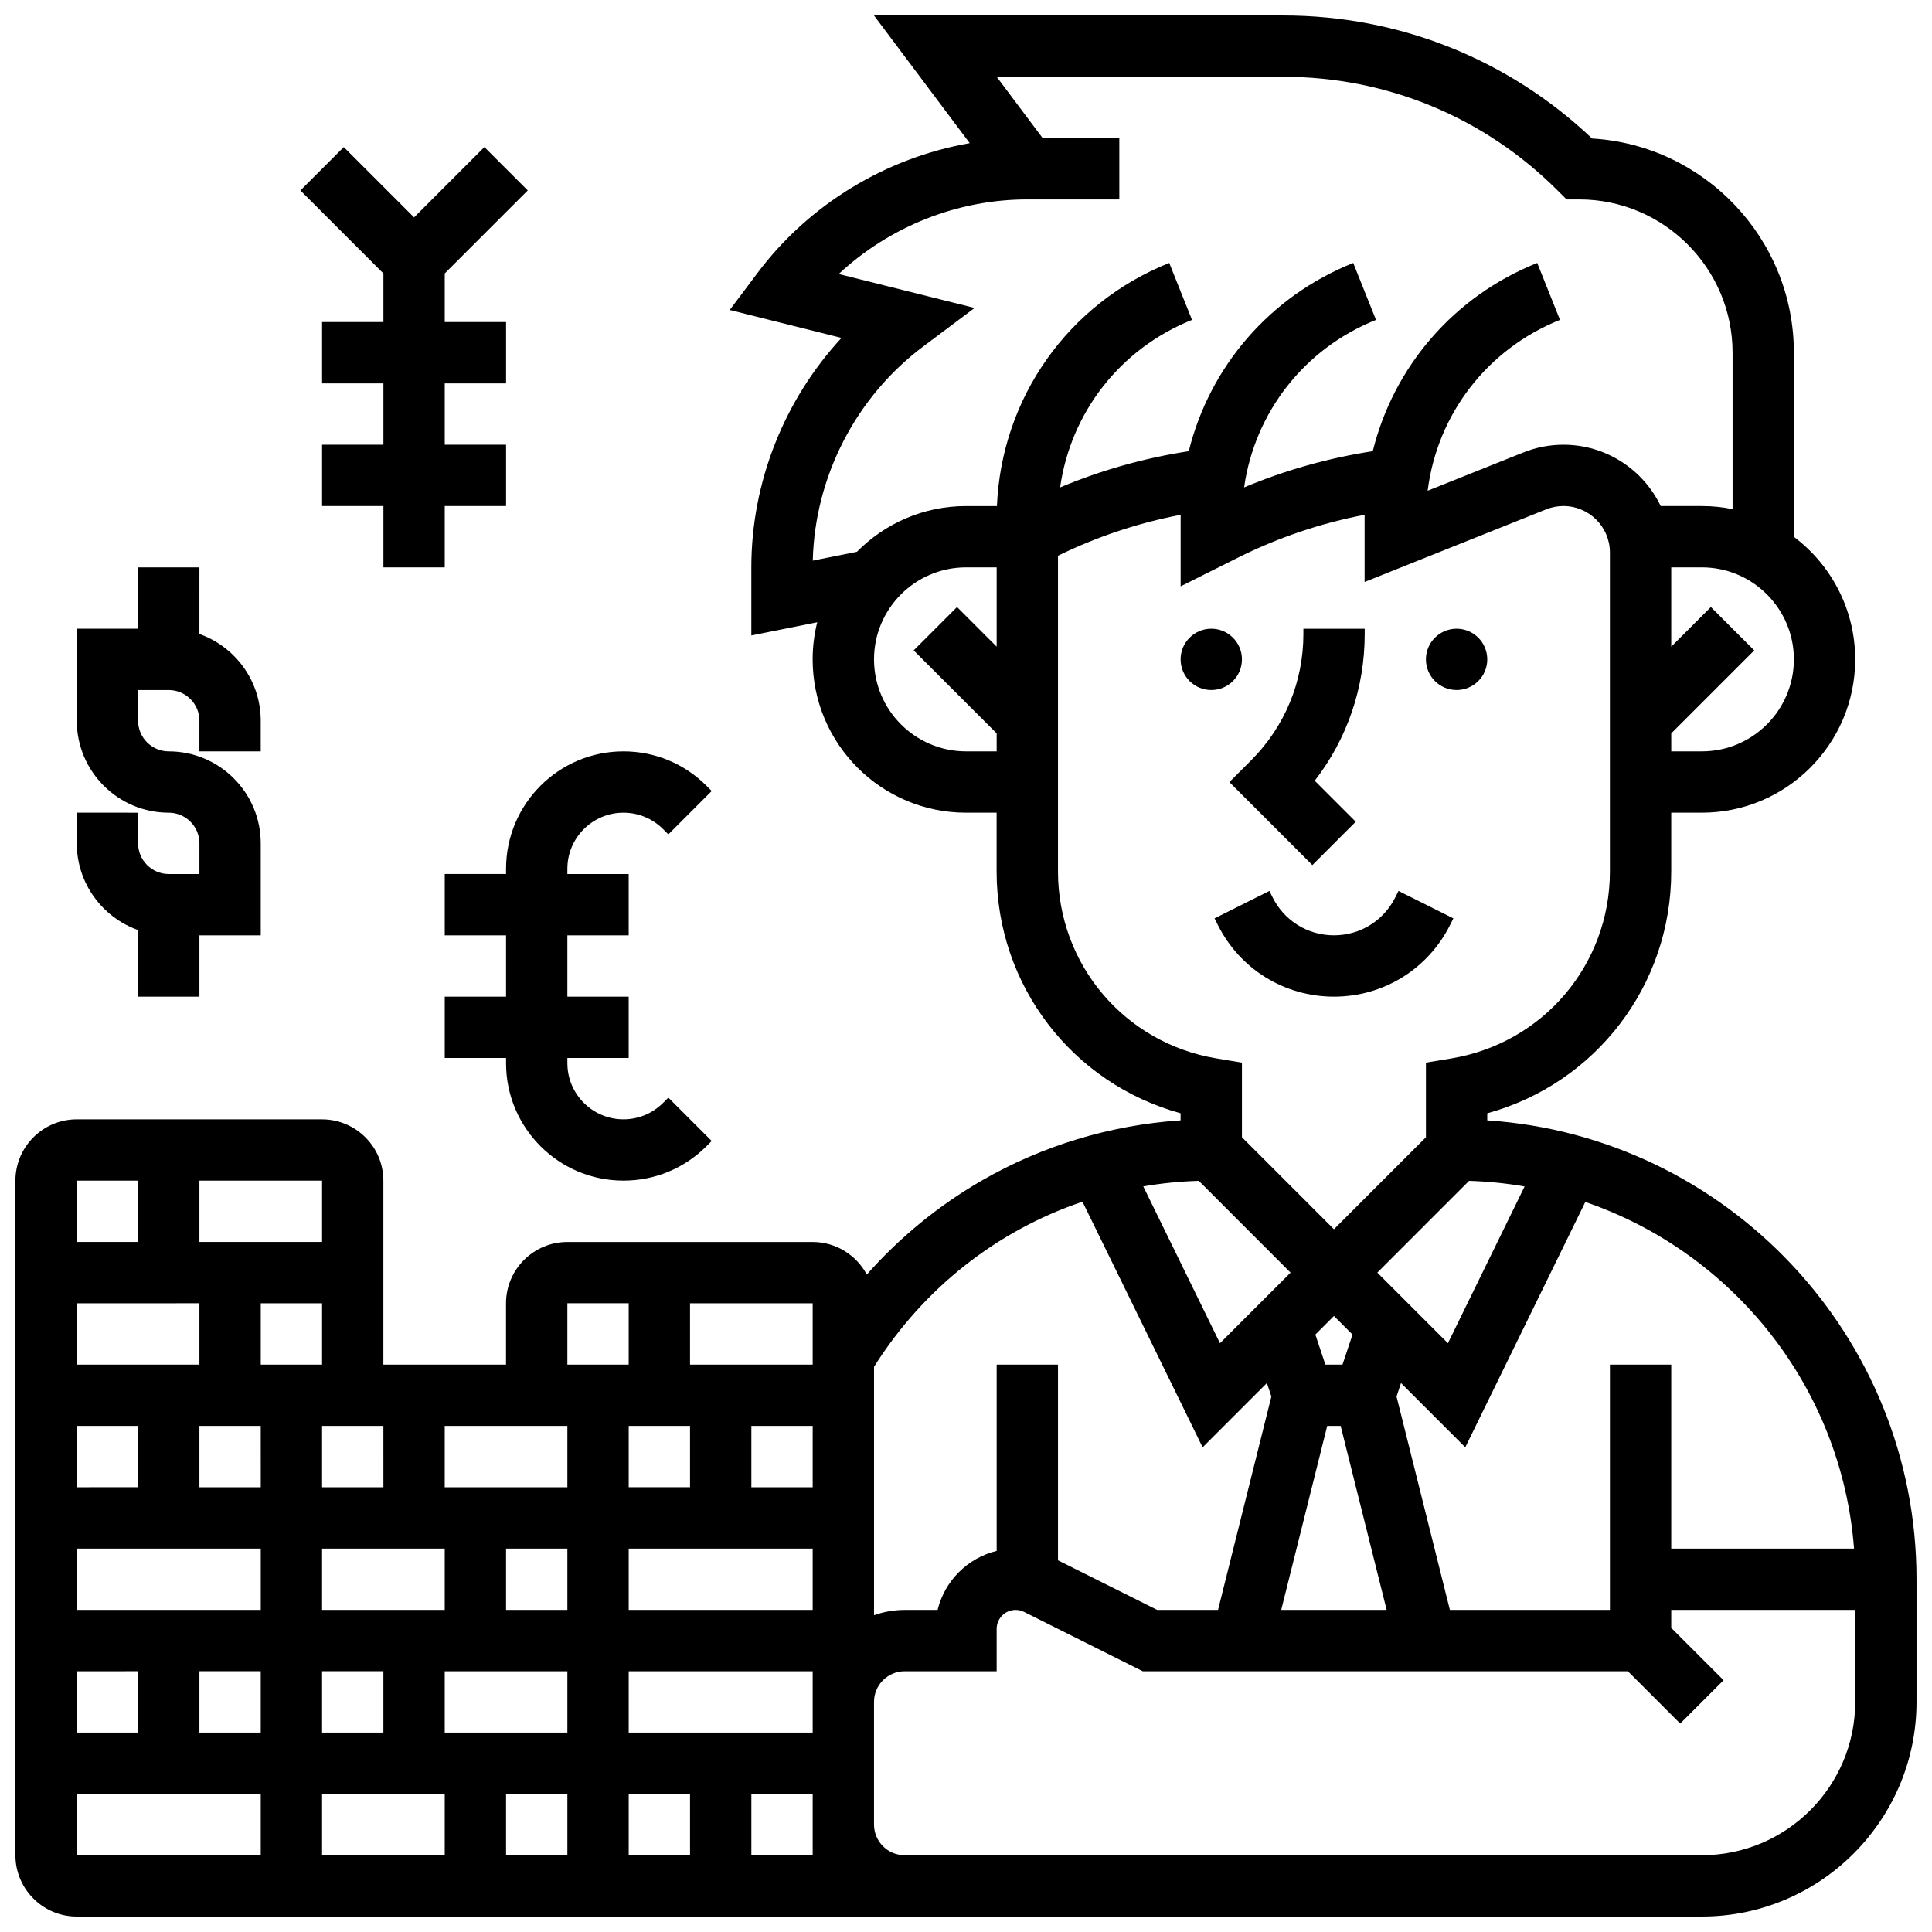
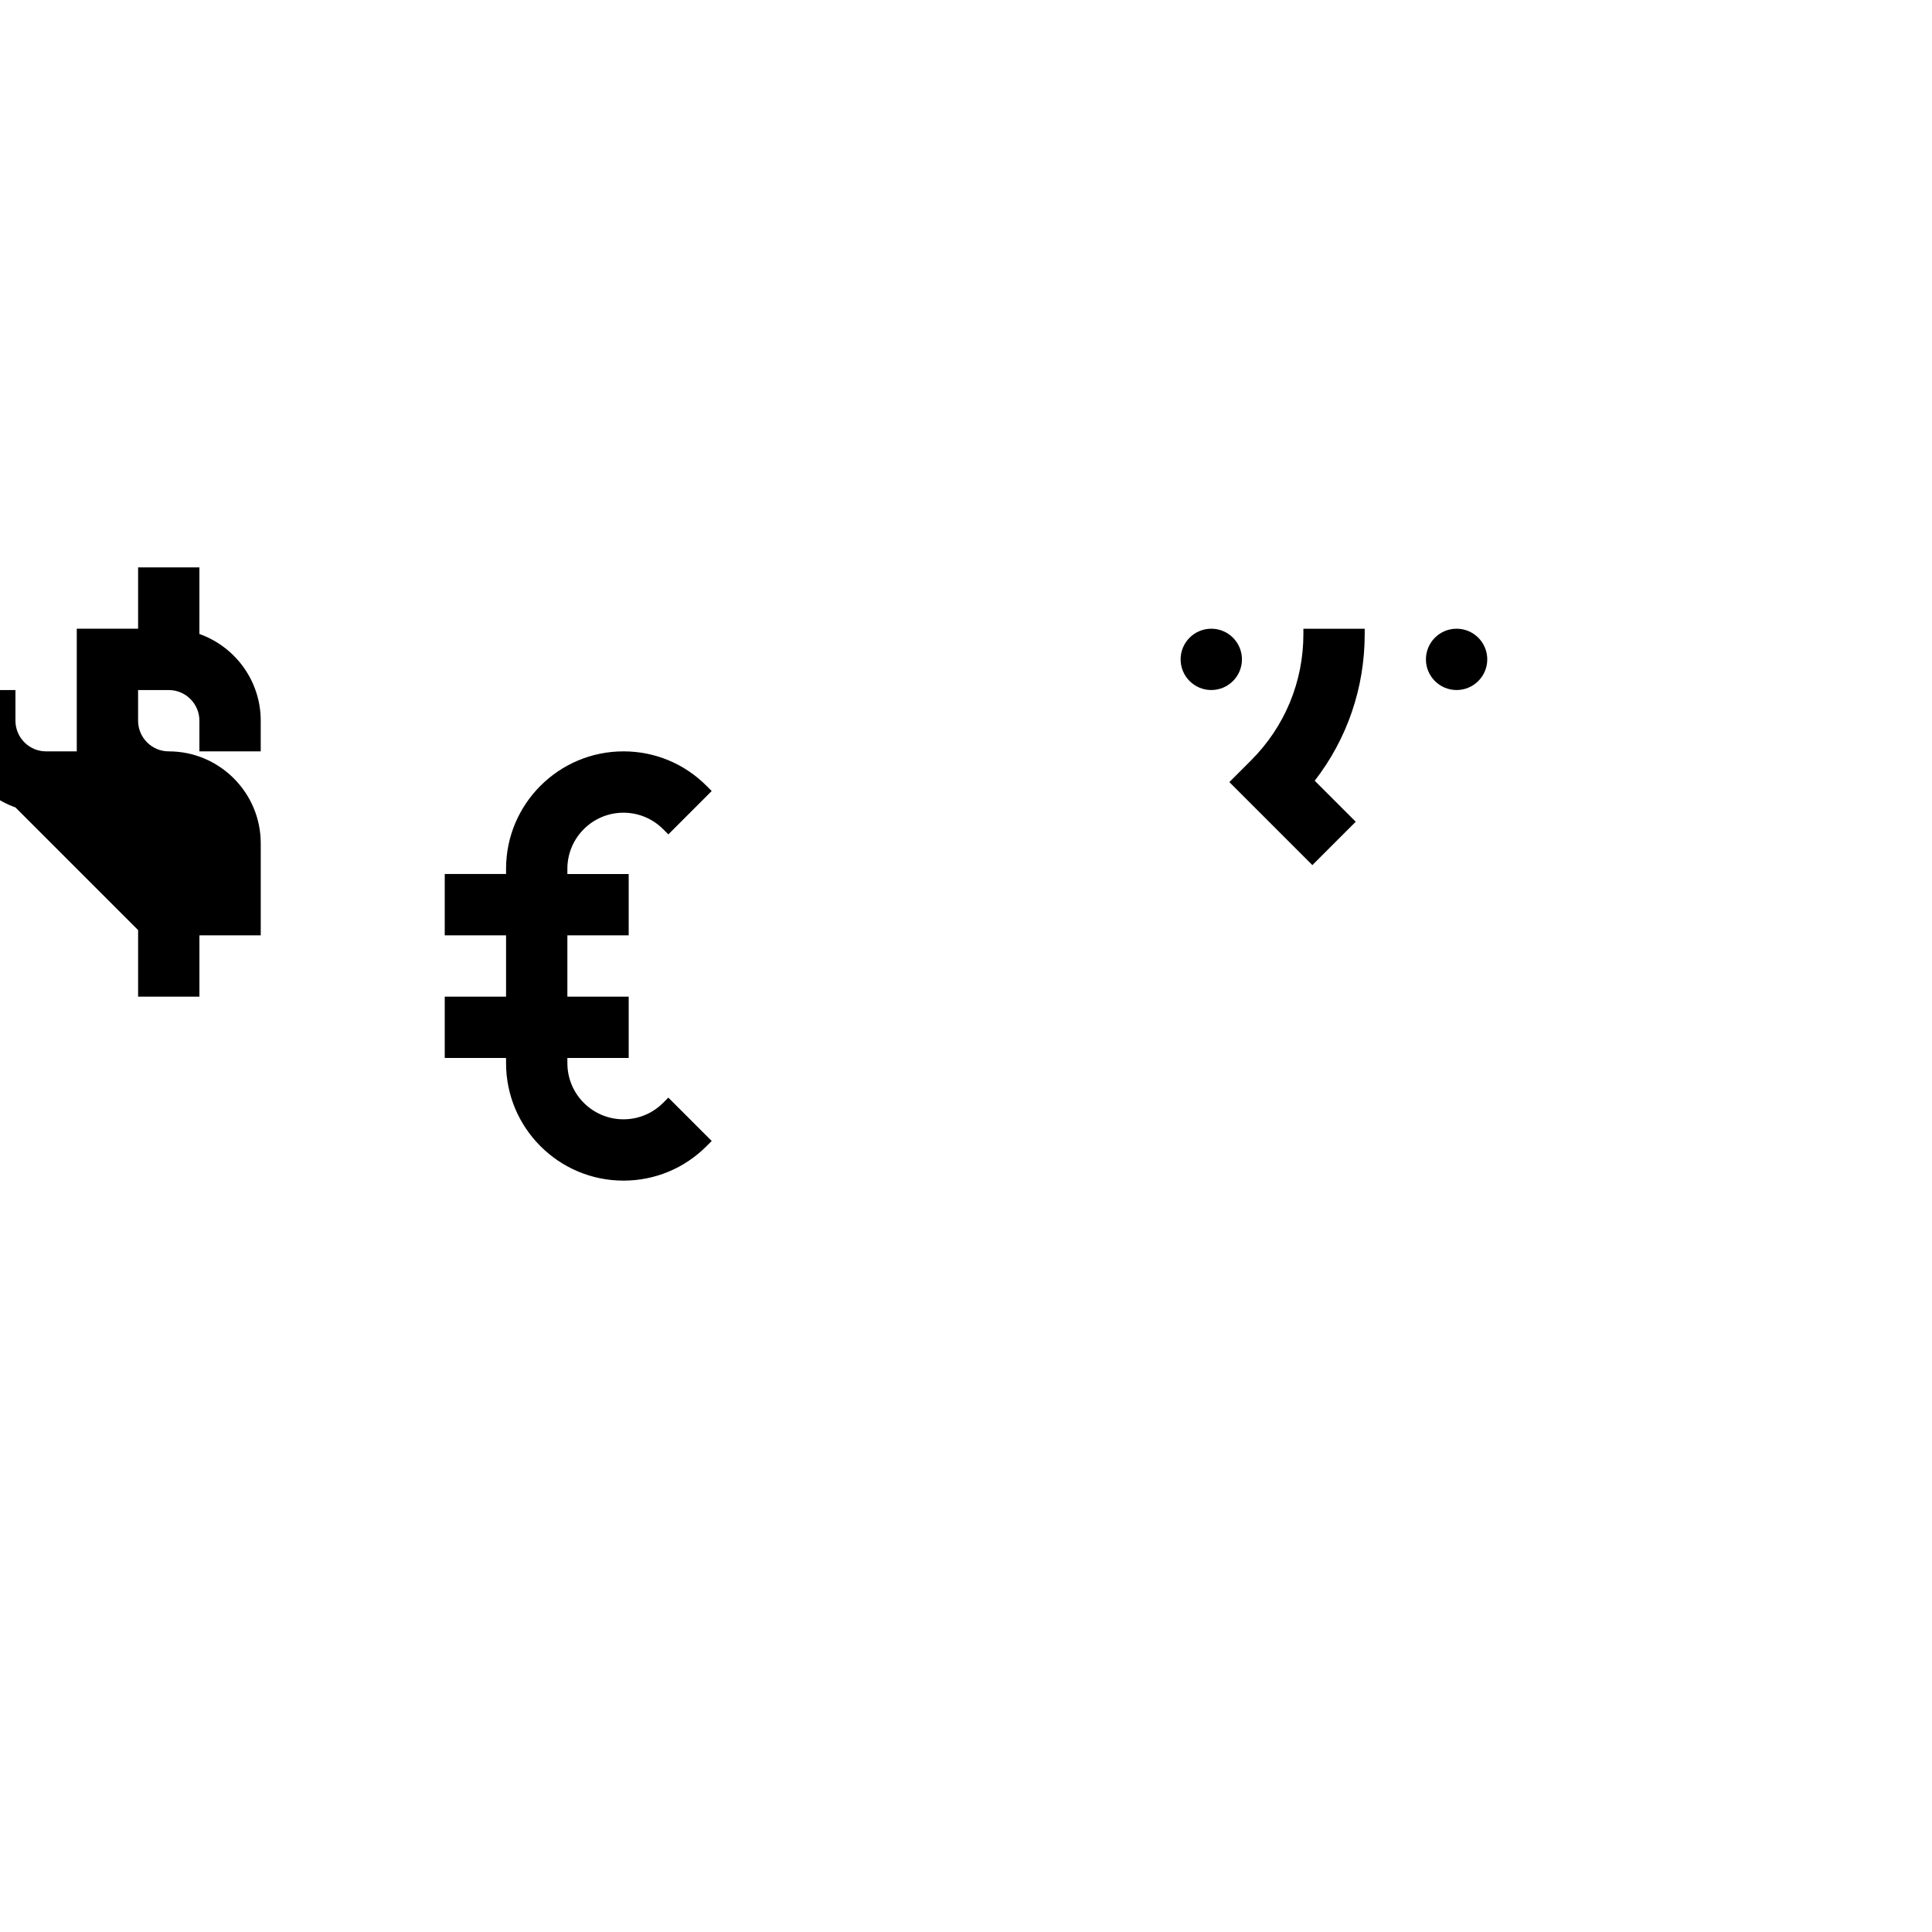
<svg xmlns="http://www.w3.org/2000/svg" width="800px" height="800px" version="1.1" viewBox="144 144 512 512">
  <defs>
    <clipPath id="a">
      <path d="m148.09 148.09h503.81v503.81h-503.81z" />
    </clipPath>
  </defs>
  <path d="m473.13 318.74c0 4.488-3.641 8.125-8.125 8.125-4.488 0-8.129-3.637-8.129-8.125s3.641-8.125 8.129-8.125c4.484 0 8.125 3.637 8.125 8.125" />
  <path d="m538.14 318.74c0 4.488-3.641 8.125-8.125 8.125-4.488 0-8.129-3.637-8.129-8.125s3.641-8.125 8.129-8.125c4.484 0 8.125 3.637 8.125 8.125" />
-   <path d="m497.51 408.12c13.125 0 24.922-7.293 30.789-19.027l0.859-1.715-14.535-7.269-0.863 1.715c-3.098 6.195-9.324 10.043-16.25 10.043s-13.152-3.848-16.25-10.043l-0.859-1.715-14.535 7.269 0.859 1.715c5.863 11.734 17.66 19.027 30.785 19.027z" />
  <path d="m491.79 373.26 11.492-11.492-10.867-10.867c8.594-11.086 13.246-24.621 13.246-38.875v-1.395h-16.25v1.395c0 12.652-4.926 24.543-13.871 33.488l-5.746 5.746z" />
  <g clip-path="url(#a)">
-     <path d="m538.14 440.91v-1.879c28.629-7.856 48.754-33.789 48.754-64.078v-15.582h8.125c22.402 0 40.629-18.227 40.629-40.629 0-13.262-6.391-25.062-16.25-32.48v-48.777c0-30.223-23.691-55.016-53.477-56.781-22.207-21.051-51.156-32.605-81.875-32.605h-108.43l25.375 33.836c-22.223 3.891-42.551 16.148-56.258 34.422l-7.344 9.789 29.617 7.406c-15.164 16.395-23.895 38.195-23.895 60.812v18.039l17.461-3.492c-0.785 3.148-1.211 6.441-1.211 9.832 0 22.402 18.227 40.629 40.629 40.629h8.125v15.578c0 30.289 20.125 56.219 48.754 64.078v1.875c-18.57 1.238-36.66 6.703-52.746 15.992-11.426 6.598-21.699 15.035-30.414 24.875-2.731-5.129-8.137-8.633-14.348-8.633h-65.008c-8.961 0-16.25 7.293-16.25 16.25v16.25l-32.504 0.004v-48.754c0-8.961-7.293-16.25-16.25-16.25l-65.012-0.004c-8.961 0-16.25 7.293-16.25 16.25v178.77c0 8.961 7.293 16.25 16.25 16.25h430.68c31.363 0 56.883-25.516 56.883-56.883v-32.504c0-64.473-50.328-117.41-113.76-121.61zm97.199 113.48h-48.445v-48.754h-16.25v65.008h-42.41l-14.141-56.559 1.188-3.566 17.031 17.031 31.809-65.02c39.109 13.379 67.953 49.098 71.219 91.859zm-149.32-73.133-18.711 18.711-20.332-41.566c4.82-0.82 9.734-1.32 14.723-1.469zm47.301-24.32c5 0.156 9.91 0.656 14.715 1.488l-20.324 41.547-18.707-18.715zm-35.809 35.812 4.922 4.922-2.656 7.965h-4.539l-2.652-7.961zm-1.785 29.137h3.562l12.188 48.754h-27.941zm99.297-178.77h-8.125v-4.762l21.996-21.996-11.492-11.492-10.508 10.504v-21.012h8.125c13.441 0 24.379 10.938 24.379 24.379 0 13.441-10.934 24.379-24.375 24.379zm-235.63-50.547c0.555-22.242 11.395-43.336 29.23-56.715l13.656-10.242-36.008-9c13.441-12.543 31.375-19.766 49.98-19.766h24.379v-16.25h-20.316l-12.188-16.25h75.922c27.473 0 53.301 10.699 72.727 30.125l2.379 2.375h3.367c22.402 0 40.629 18.227 40.629 40.629v41.449c-2.625-0.535-5.344-0.816-8.125-0.816h-10.922c-4.606-9.605-14.426-16.25-25.773-16.25-3.652 0-7.223 0.688-10.609 2.043l-25.383 10.152c2.547-20.227 15.746-37.551 35.074-45.281l-6.035-15.09c-22.156 8.863-38.047 27.523-43.582 49.887-11.738 1.805-23.156 5.012-34.094 9.598 2.816-19.844 15.914-36.777 34.953-44.395l-6.035-15.09c-22.156 8.863-38.047 27.523-43.582 49.887-11.738 1.805-23.156 5.012-34.094 9.598 2.816-19.844 15.914-36.777 34.953-44.395l-6.035-15.09c-26.809 10.723-44.461 35.793-45.664 64.426h-8.195c-11.305 0-21.543 4.644-28.914 12.121zm40.609 50.547c-13.441 0-24.379-10.938-24.379-24.379 0-13.441 10.938-24.379 24.379-24.379h8.125v21.012l-10.504-10.504-11.492 11.492 21.996 21.996v4.762zm24.375 31.832v-83.676c10.355-5.062 21.254-8.695 32.52-10.848-0.004 0.27-0.016 0.543-0.016 0.812v18.145l15.191-7.598c10.672-5.336 21.93-9.137 33.578-11.363-0.004 0.27-0.016 0.543-0.016 0.812v17l48.117-19.25c1.461-0.586 3-0.879 4.574-0.879 6.793 0 12.316 5.523 12.316 12.316v84.523c0 24.652-17.648 45.484-41.965 49.539l-6.789 1.133v19.77l-24.379 24.379-24.379-24.379v-19.77l-6.789-1.133c-24.312-4.051-41.965-24.883-41.965-49.535zm6.488 87.512 31.844 65.094 17.031-17.031 1.188 3.566-14.137 56.555h-16.113l-26.301-13.148v-51.859h-16.25v49.367c-7.703 1.871-13.781 7.938-15.652 15.641h-8.727c-2.848 0-5.582 0.496-8.125 1.398v-65.828c13.188-20.926 32.668-36.117 55.242-43.754zm-71.496 173.19h-16.25v-16.25h16.25zm-162.52-146.27v16.25l-32.504 0.004v-16.25zm162.52 81.262h-48.754v-16.25h48.754zm-97.512 32.504v-16.25h32.504v16.25zm0-48.758v16.25l-32.504 0.004v-16.25zm16.254 16.254v-16.25h16.25v16.25zm81.258-32.504h-16.25v-16.25h16.25zm-32.504-16.254v16.25h-16.25v-16.25zm-32.504 16.254h-32.504v-16.25h32.504zm-48.754 0h-16.254v-16.25h16.25zm-32.504 0h-16.254v-16.25h16.25zm-32.504-16.254v16.25l-16.254 0.004v-16.25zm32.504 32.504v16.25l-48.758 0.004v-16.25zm-32.504 32.504v16.25l-16.254 0.004v-16.25zm16.25 0h16.25v16.25l-16.25 0.004zm32.504 0h16.25v16.25l-16.25 0.004zm32.504 32.504v16.25l-32.504 0.004v-16.25zm16.254 0h16.25v16.25h-16.25zm32.504 0h16.25v16.25h-16.25zm48.754-16.25h-48.754v-16.25h48.754zm0-97.512h-32.504v-16.25h32.504zm-65.008-16.254h16.25v16.25h-16.25zm-81.258 16.254v-16.25h16.25v16.25zm16.25-32.504h-32.504v-16.25h32.504zm-48.754-16.254v16.25l-16.254 0.004v-16.25zm-16.254 162.52h48.754v16.25l-48.754 0.004zm430.68 16.254h-211.28c-4.481 0-8.125-3.644-8.125-8.125v-32.504c0-4.481 3.644-8.125 8.125-8.125h24.379v-11.23c0-2.769 2.254-5.023 5.023-5.023 0.777 0 1.555 0.184 2.246 0.527l31.441 15.723h128.57l13.871 13.871 11.492-11.492-13.871-13.871v-4.758h48.754v24.379c0.004 22.402-18.223 40.629-40.625 40.629z" />
-   </g>
+     </g>
  <path d="m278.11 375.62h-16.25v16.25h16.25v16.25h-16.25v16.25h16.25v1.395c0 17.16 13.953 31.113 31.109 31.113 8.312 0 16.121-3.234 21.996-9.109l1.395-1.395-11.492-11.492-1.395 1.395c-2.805 2.805-6.539 4.352-10.504 4.352-8.191 0-14.855-6.664-14.855-14.855l-0.004-1.398h16.25v-16.25h-16.25v-16.25h16.25v-16.25h-16.25v-1.395c0-8.191 6.664-14.855 14.855-14.855 3.969 0 7.699 1.547 10.508 4.352l1.395 1.395 11.492-11.492-1.395-1.395c-5.875-5.883-13.688-9.117-21.996-9.117-17.156 0-31.109 13.953-31.109 31.109z" />
-   <path d="m180.6 390.48v17.648h16.25v-16.25h16.25v-24.379c0-13.441-10.938-24.379-24.379-24.379-4.481 0-8.125-3.644-8.125-8.125v-8.125h8.125c4.481 0 8.125 3.644 8.125 8.125v8.125h16.25v-8.125c0-10.594-6.793-19.625-16.25-22.98l0.004-17.652h-16.25v16.25l-16.254 0.004v24.379c0 13.441 10.938 24.379 24.379 24.379 4.481 0 8.125 3.644 8.125 8.125v8.125h-8.125c-4.481 0-8.125-3.644-8.125-8.125v-8.125l-16.254-0.004v8.125c0 10.594 6.797 19.629 16.254 22.984z" />
-   <path d="m245.61 229.35h-16.254v16.254h16.254v16.25h-16.254v16.254h16.254v16.25h16.25v-16.25h16.254v-16.254h-16.254v-16.25h16.254v-16.254h-16.254v-12.883l22-22-11.492-11.492-18.633 18.633-18.633-18.633-11.492 11.492 22 22z" />
+   <path d="m180.6 390.48v17.648h16.25v-16.25h16.25v-24.379c0-13.441-10.938-24.379-24.379-24.379-4.481 0-8.125-3.644-8.125-8.125v-8.125h8.125c4.481 0 8.125 3.644 8.125 8.125v8.125h16.25v-8.125c0-10.594-6.793-19.625-16.25-22.98l0.004-17.652h-16.25v16.25l-16.254 0.004v24.379v8.125h-8.125c-4.481 0-8.125-3.644-8.125-8.125v-8.125l-16.254-0.004v8.125c0 10.594 6.797 19.629 16.254 22.984z" />
</svg>